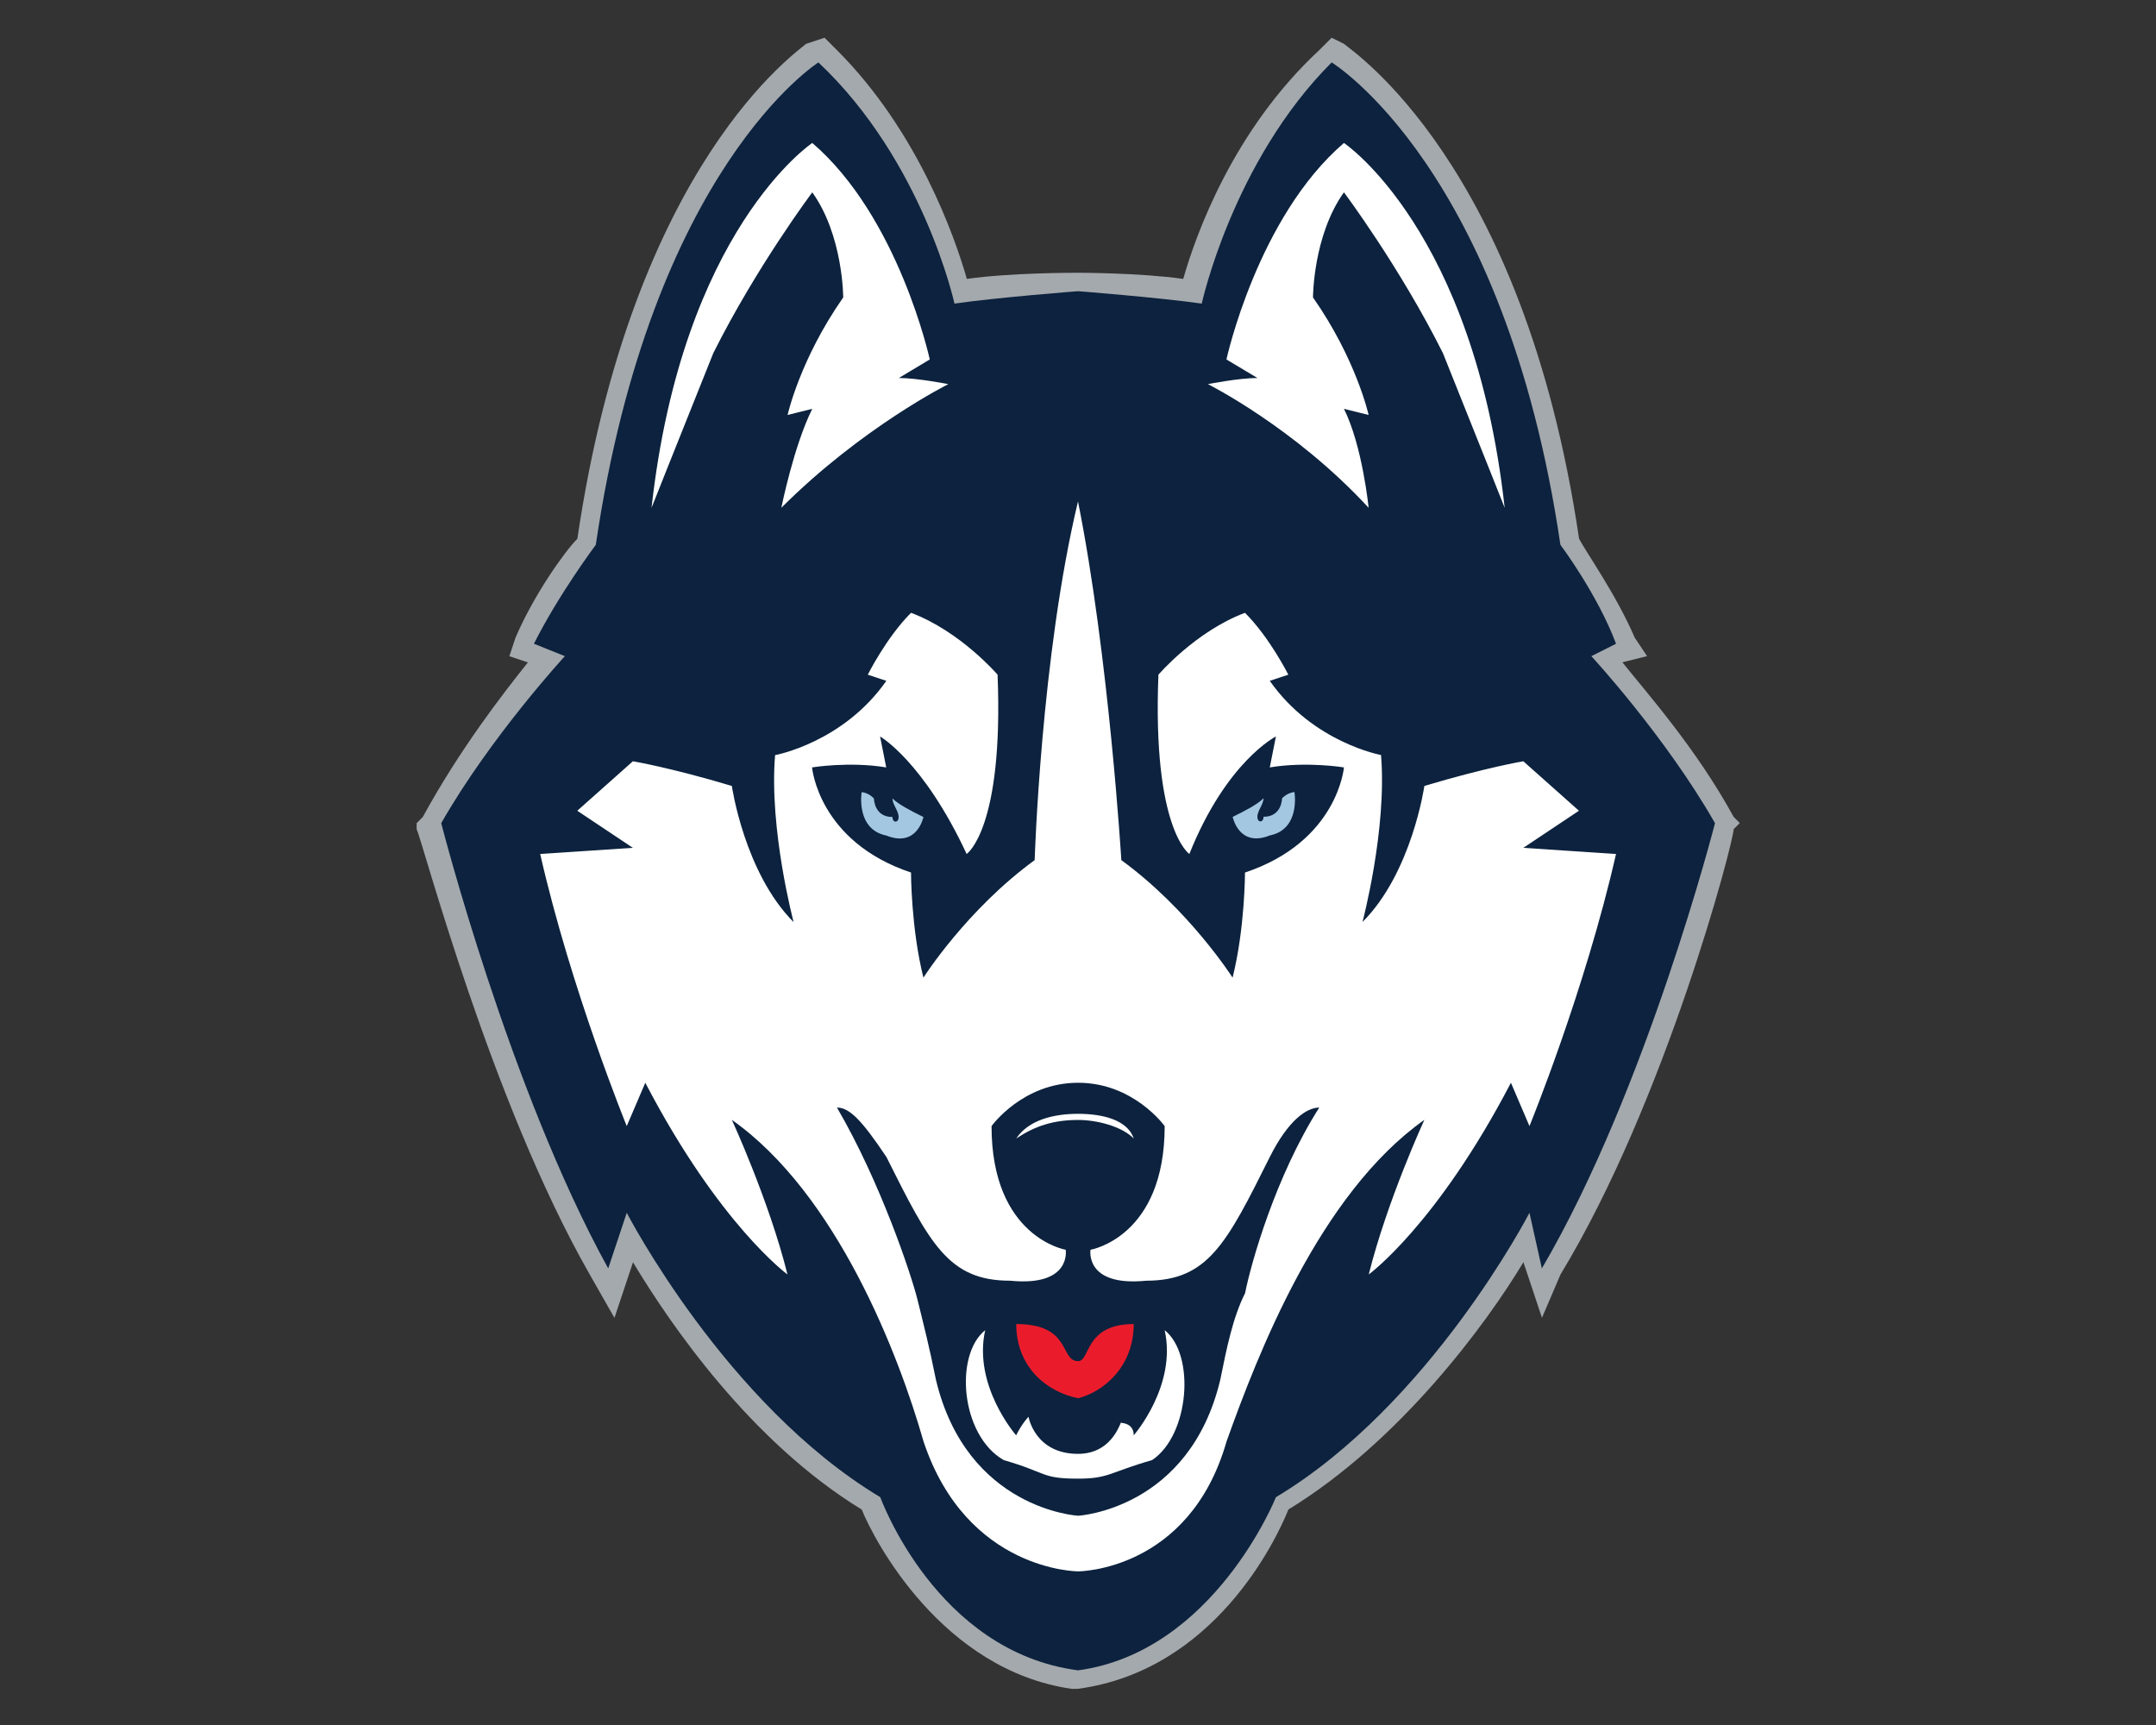
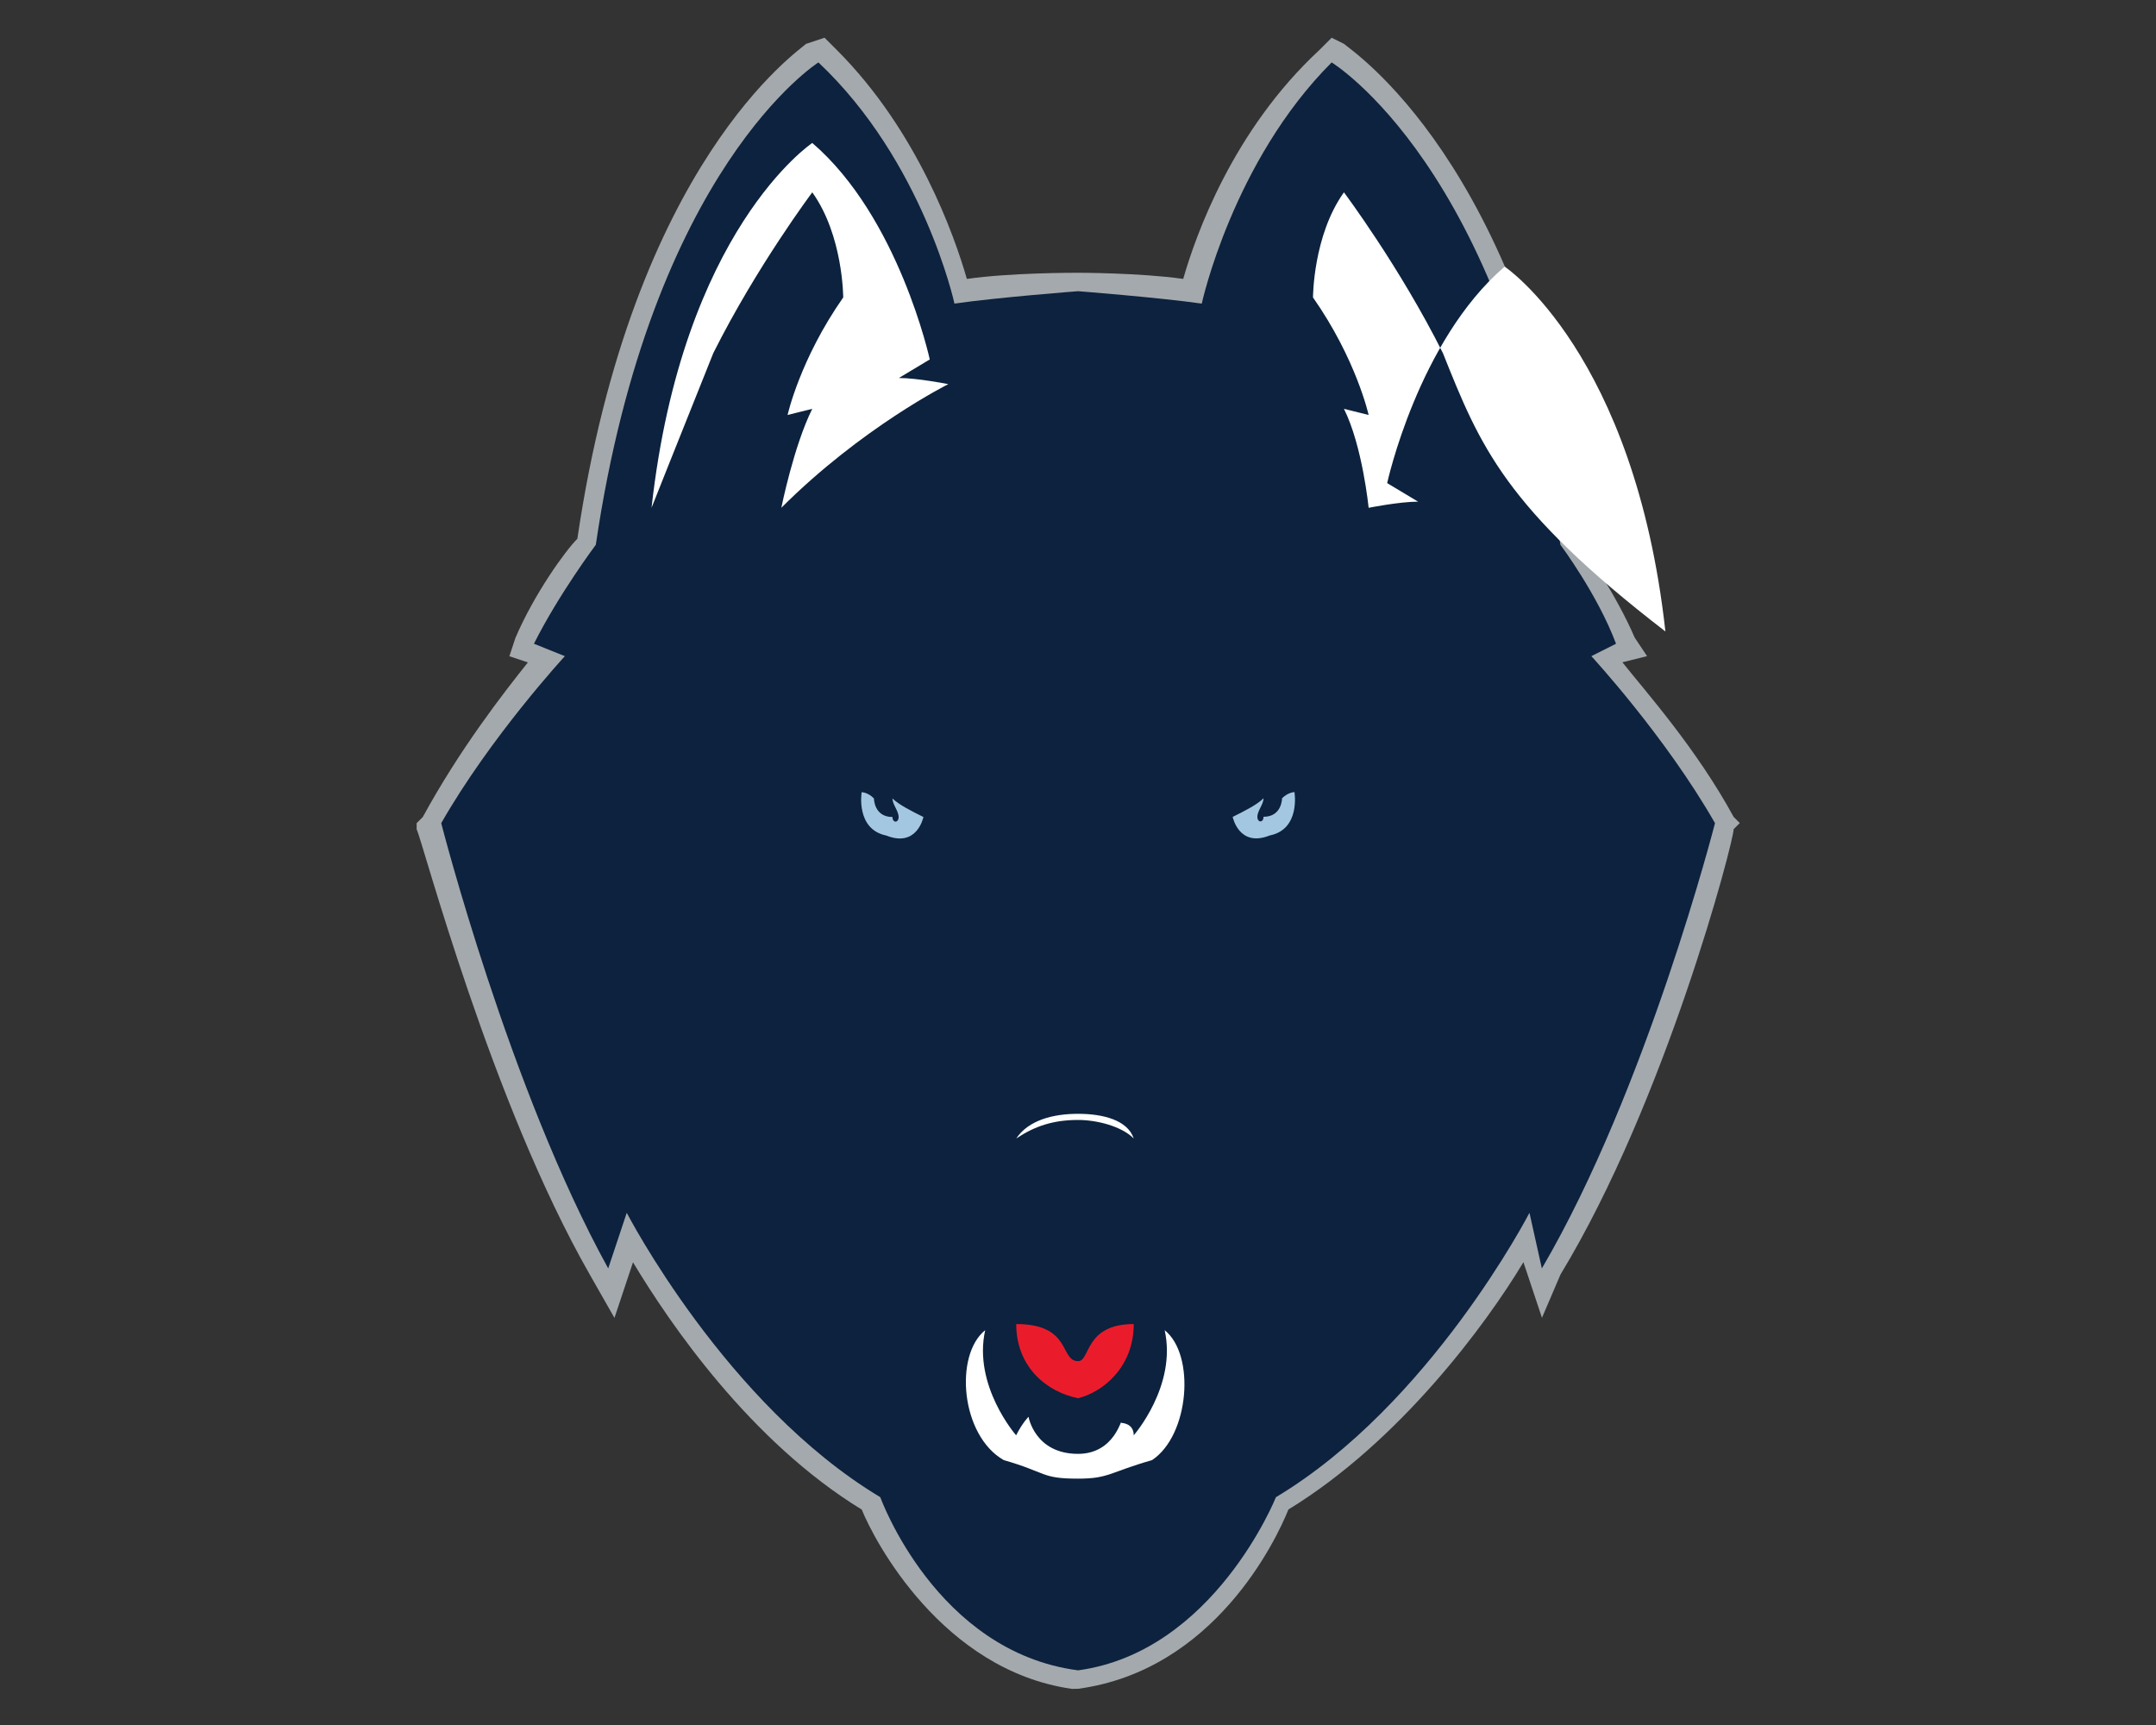
<svg xmlns="http://www.w3.org/2000/svg" id="Layer_1" style="enable-background:new 0 0 2000 1600;" version="1.1" viewBox="0 0 2000 1600" x="0px" y="0px">
  <rect x="0" y="0" width="2000" height="1600" fill="#333333" stroke="none" />
  <style type="text/css">
	.st0{fill:#A4A9AD;}
	.st1{fill:#0C223E;}
	.st2{fill:#FEFFFE;}
	.st3{fill:#A4C7E1;}
	.st4{fill:#EA1C2C;}
</style>
  <path class="st0" d="M994.4,1566.5c-120.5-17.2-183.5-137.7-195-166.3c-103.2-63.1-177.8-172.1-212.2-229.4l-17.2,51.6l-22.9-40.2&#10; c-91.8-160.6-154.9-401.5-160.6-413v-5.7l5.7-5.7c34.4-63.1,74.6-114.7,97.5-143.4l-17.2-5.7l5.7-17.2&#10; c17.2-40.2,45.9-80.3,57.4-91.8C587.1,149.7,742,46.5,747.7,40.7l17.2-5.7l11.5,11.5c74.6,74.6,109,172.1,120.5,212.2&#10; c40.1-5.7,97.5-5.7,103.2-5.7c0,0,57.4,0,97.5,5.7c11.5-40.2,45.9-137.7,126.2-212.2l11.5-11.5l11.5,5.7&#10; c5.7,5.7,166.3,109,218,458.9c5.7,11.5,34.4,51.6,51.6,91.8l11.5,17.2l-22.9,5.7c22.9,28.7,68.8,80.3,103.2,143.4l5.7,5.7l-5.7,5.7&#10; c0,11.5-63.1,252.4-160.6,413l-17.2,40.2l-17.2-51.6c-34.4,57.4-114.7,166.3-218,229.4c-11.5,28.7-68.8,149.1-195,166.3" />
  <path class="st1" d="M1476.2,608.6l22.9-11.5c-17.2-45.9-51.6-91.8-51.6-91.8c-51.6-349.9-212.2-447.4-212.2-447.4&#10; c-91.8,91.8-120.5,223.7-120.5,223.7c-40.2-5.7-114.7-11.5-114.7-11.5s-74.6,5.7-114.7,11.5c0,0-28.7-131.9-126.2-223.7&#10; c0,0-154.9,97.5-206.5,447.4c0,0-34.4,45.9-57.4,91.8l28.7,11.5c0,0-68.8,74.6-114.7,154.9c0,0,63.1,246.6,154.9,413l17.2-51.6&#10; c0,0,91.8,177.8,235.2,263.8c0,0,51.6,143.4,183.5,160.6c126.2-17.2,183.5-160.6,183.5-160.6c143.4-86,235.2-263.8,235.2-263.8&#10; l11.5,51.6c97.5-166.3,160.6-413,160.6-413C1545,683.1,1476.2,608.6,1476.2,608.6" />
  <path class="st2" d="M661.7,327.5c40.2-80.3,91.8-149.1,91.8-149.1c28.7,40.1,28.7,97.5,28.7,97.5c-40.2,57.4-51.6,109-51.6,109&#10; l22.9-5.7c-17.2,34.4-28.7,91.8-28.7,91.8c74.6-74.6,154.9-114.7,154.9-114.7s-28.7-5.7-45.9-5.7l28.7-17.2&#10; c0,0-28.7-131.9-109-200.8c0,0-120.5,80.3-149.1,338.4C604.3,470.9,627.3,413.6,661.7,327.5" />
-   <path class="st2" d="M1338.5,327.5c-40.2-80.3-91.8-149.1-91.8-149.1c-28.7,40.1-28.7,97.5-28.7,97.5c40.2,57.4,51.6,109,51.6,109&#10; l-22.9-5.7c17.2,34.4,22.9,91.8,22.9,91.8c-68.8-74.6-149.1-114.7-149.1-114.7s28.7-5.7,45.9-5.7l-28.7-17.2&#10; c0,0,28.7-131.9,109-200.8c0,0,120.5,80.3,149.1,338.4C1395.9,470.9,1372.9,413.6,1338.5,327.5" />
+   <path class="st2" d="M1338.5,327.5c-40.2-80.3-91.8-149.1-91.8-149.1c-28.7,40.1-28.7,97.5-28.7,97.5c40.2,57.4,51.6,109,51.6,109&#10; l-22.9-5.7c17.2,34.4,22.9,91.8,22.9,91.8s28.7-5.7,45.9-5.7l-28.7-17.2&#10; c0,0,28.7-131.9,109-200.8c0,0,120.5,80.3,149.1,338.4C1395.9,470.9,1372.9,413.6,1338.5,327.5" />
  <path class="st3" d="M799.3,734.8c0,0-5.7,34.4,22.9,40.2c28.7,11.5,34.4-17.2,34.4-17.2c-11.5-5.7-22.9-11.5-28.7-17.2&#10; c0,5.7,5.7,11.5,5.7,17.2c0,5.7-5.7,5.7-5.7,0c-17.2,0-17.2-17.2-17.2-17.2C805.1,734.8,799.3,734.8,799.3,734.8" />
  <path class="st3" d="M1143.5,757.7c0,0,5.7,28.7,34.4,17.2c28.7-5.7,22.9-40.2,22.9-40.2s-5.7,0-11.5,5.7c0,0,0,17.2-17.2,17.2&#10; c0,5.7-5.7,5.7-5.7,0s5.7-11.5,5.7-17.2C1166.4,746.2,1155,752,1143.5,757.7" />
  <path class="st4" d="M1000.1,1262.5c-17.2,0-5.7-34.4-57.4-34.4c0,40.2,28.7,63.1,57.4,68.8c22.9-5.7,51.6-28.7,51.6-68.8&#10; C1005.8,1228.1,1011.6,1262.5,1000.1,1262.5" />
  <path class="st2" d="M1000.1,1038.8c17.2,0,40.2,5.7,51.6,17.2c-5.7-17.2-28.7-22.9-51.6-22.9c-22.9,0-45.9,5.7-57.4,22.9&#10; C959.9,1044.5,977.1,1038.8,1000.1,1038.8" />
  <path class="st2" d="M1080.4,1233.8c11.5,51.6-28.7,97.5-28.7,97.5c0-11.5-11.5-11.5-11.5-11.5c0-5.7-5.7,28.7-40.2,28.7&#10; c-40.1,0-45.9-34.4-45.9-34.4s-5.7,5.7-11.5,17.2c0,0-40.2-45.9-28.7-97.5c-28.7,22.9-22.9,97.5,17.2,120.5&#10; c40.2,11.5,34.4,17.2,68.8,17.2c28.7,0,28.7-5.7,68.8-17.2C1103.3,1331.3,1109.1,1256.7,1080.4,1233.8" />
-   <path class="st2" d="M1413.1,786.4l51.6-34.4l-51.6-45.9c0,0-34.4,5.7-91.8,22.9c0,0-11.5,80.3-57.4,126.2c0,0,22.9-86,17.2-154.9&#10; c0,0-63.1-11.5-103.2-68.8l17.2-5.7c0,0-17.2-34.4-40.2-57.4c-45.9,17.2-80.3,57.4-80.3,57.4c-5.7,143.4,28.7,166.3,28.7,166.3&#10; c34.4-86,80.3-109,80.3-109l-5.7,28.7c34.4-5.7,68.8,0,68.8,0s-5.7,68.8-91.8,97.5c0,0,0,51.6-11.5,97.5c0,0-40.2-63.1-103.2-109&#10; c0,0-11.5-189.3-40.2-332.7c-34.4,143.4-40.2,332.7-40.2,332.7c-63.1,45.9-103.2,109-103.2,109c-11.5-45.9-11.5-97.5-11.5-97.5&#10; c-86-28.7-91.8-97.5-91.8-97.5s34.4-5.7,68.8,0l-5.7-28.7c0,0,40.2,22.9,80.3,109c0,0,34.4-22.9,28.7-166.3c0,0-34.4-40.2-80.3-57.4&#10; c-22.9,22.9-40.1,57.4-40.1,57.4l17.2,5.7C782.1,688.9,719,700.4,719,700.4c-5.7,68.8,17.2,154.9,17.2,154.9&#10; C690.4,809.3,678.9,729,678.9,729c-57.4-17.2-91.8-22.9-91.8-22.9L535.5,752l51.6,34.4l-86,5.7c28.7,126.2,80.3,252.4,80.3,252.4&#10; l17.2-40.2c68.8,131.9,131.9,177.8,131.9,177.8c-17.2-68.8-51.6-143.4-51.6-143.4c97.5,68.8,154.9,218,177.8,298.3&#10; c40.2,120.5,143.4,120.5,143.4,120.5s103.2,0,137.7-120.5c28.7-80.3,86-229.4,183.5-298.3c0,0-34.4,74.6-51.6,143.4&#10; c0,0,63.1-45.9,131.9-177.8l17.2,40.2c0,0,51.6-126.2,80.3-252.4 M1132,1279.7c-28.7,120.5-131.9,126.2-131.9,126.2&#10; s-103.2-5.7-131.9-126.2c-5.7-28.7-11.5-51.6-17.2-74.6c-5.7-22.9-34.4-109-74.6-177.8c11.5,0,22.9,11.5,45.9,45.9&#10; c40.2,80.3,57.4,114.7,114.7,114.7c57.4,5.7,51.6-28.7,51.6-28.7s-68.8-11.5-68.8-114.7c0,0,28.7-40.2,80.3-40.2&#10; c51.6,0,80.3,40.2,80.3,40.2c0,103.2-68.8,114.7-68.8,114.7s-5.7,34.4,51.6,28.7c57.4,0,74.6-34.4,114.7-114.7&#10; c17.2-34.4,34.4-45.9,45.9-45.9c-40.2,63.1-63.1,143.4-68.8,172.1C1143.5,1222.3,1137.8,1251,1132,1279.7" />
</svg>